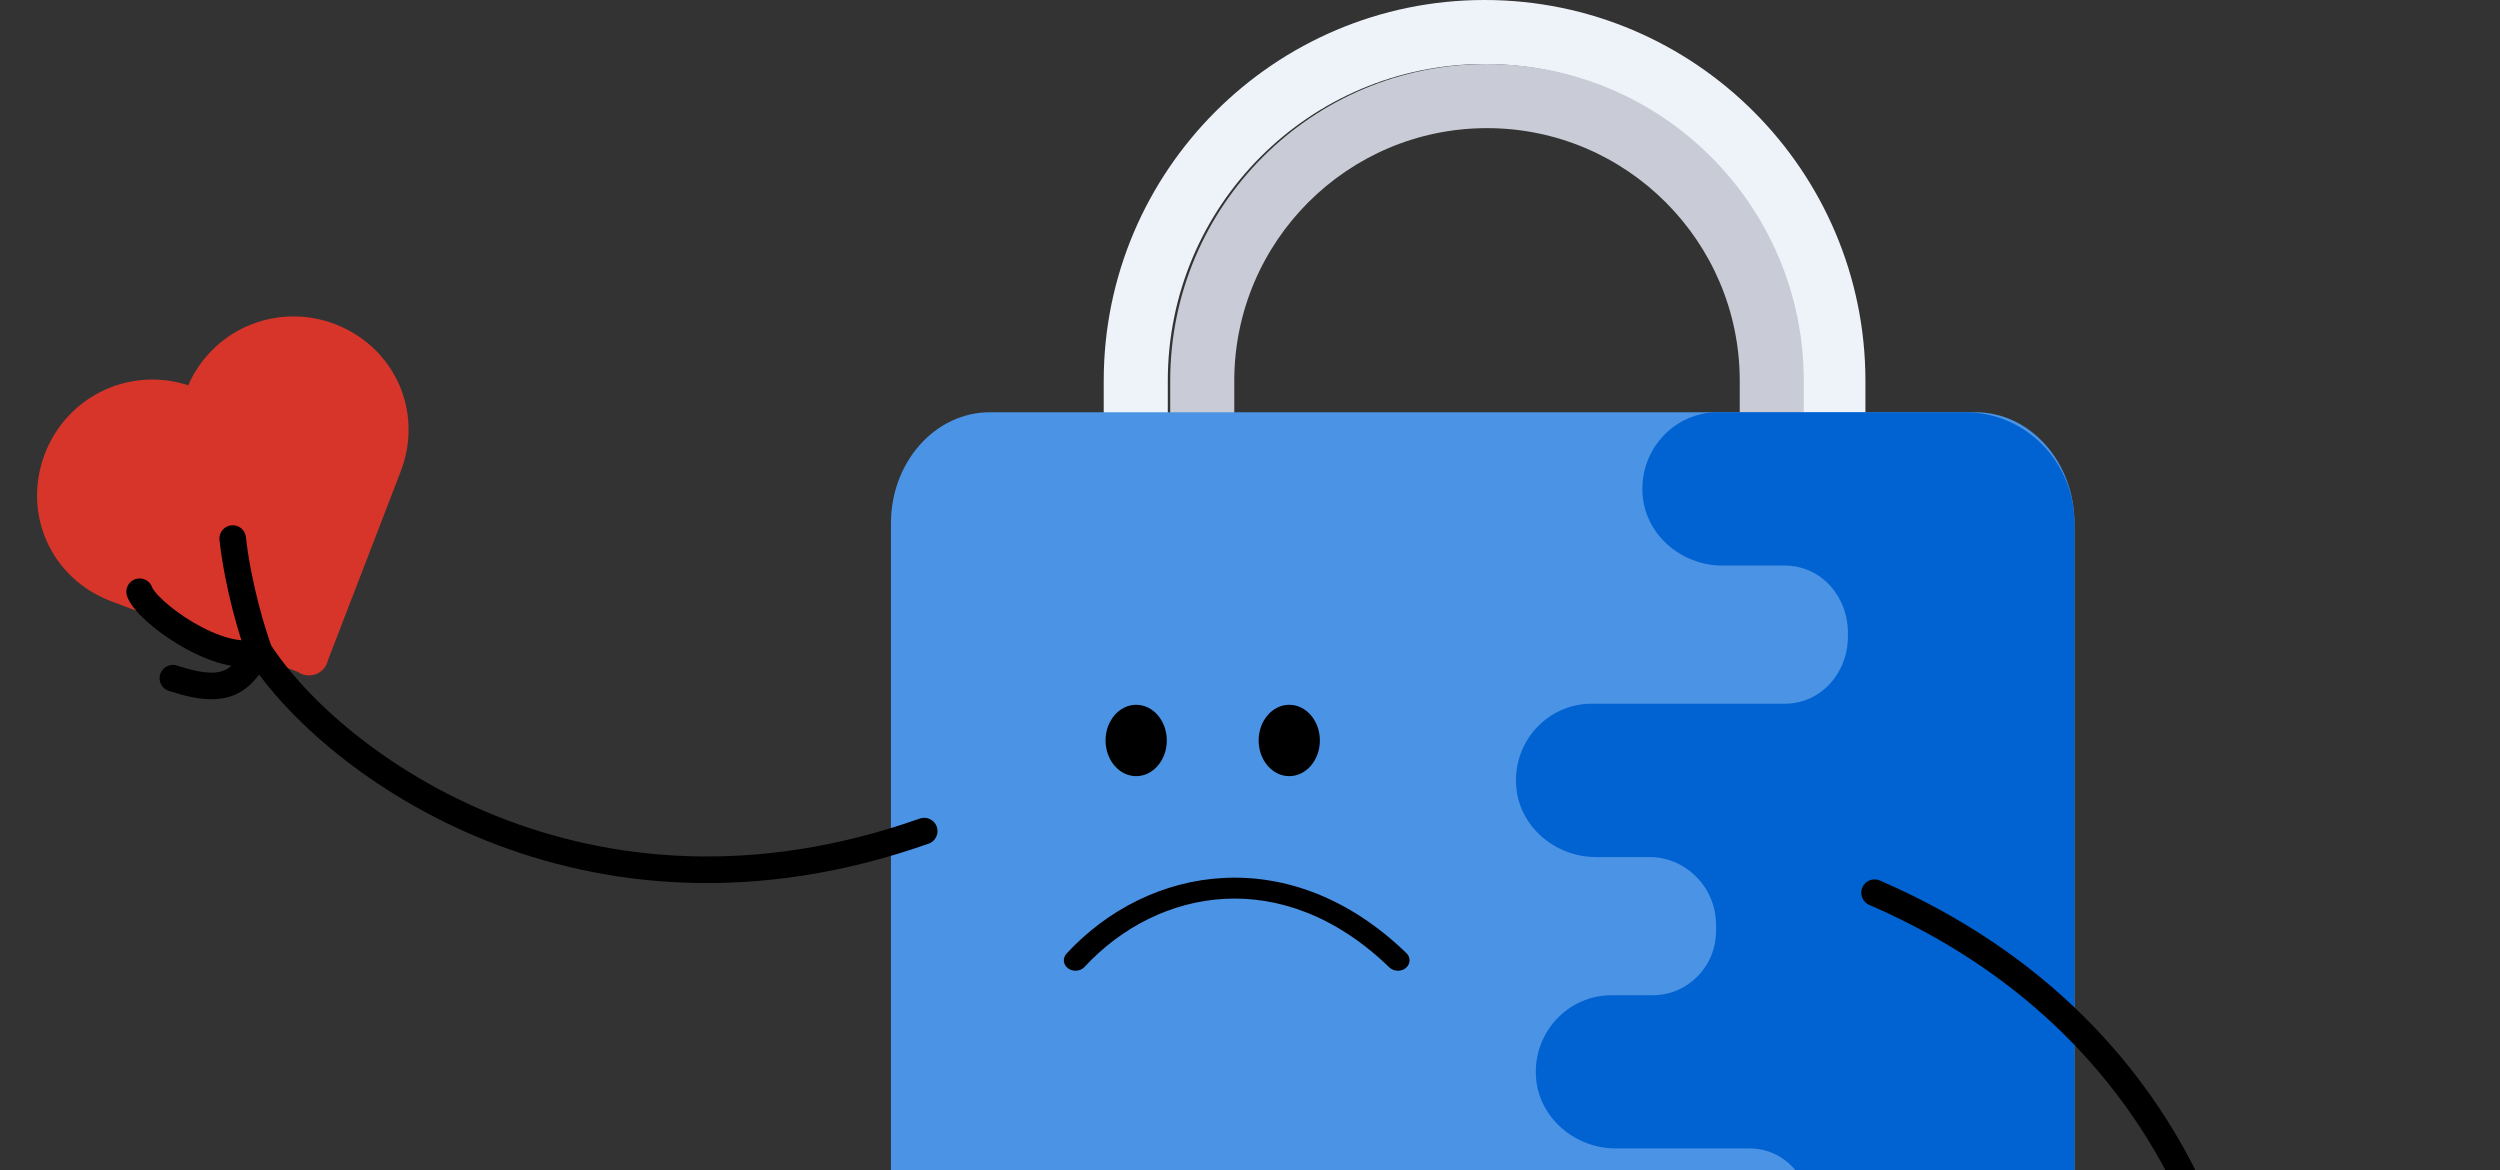
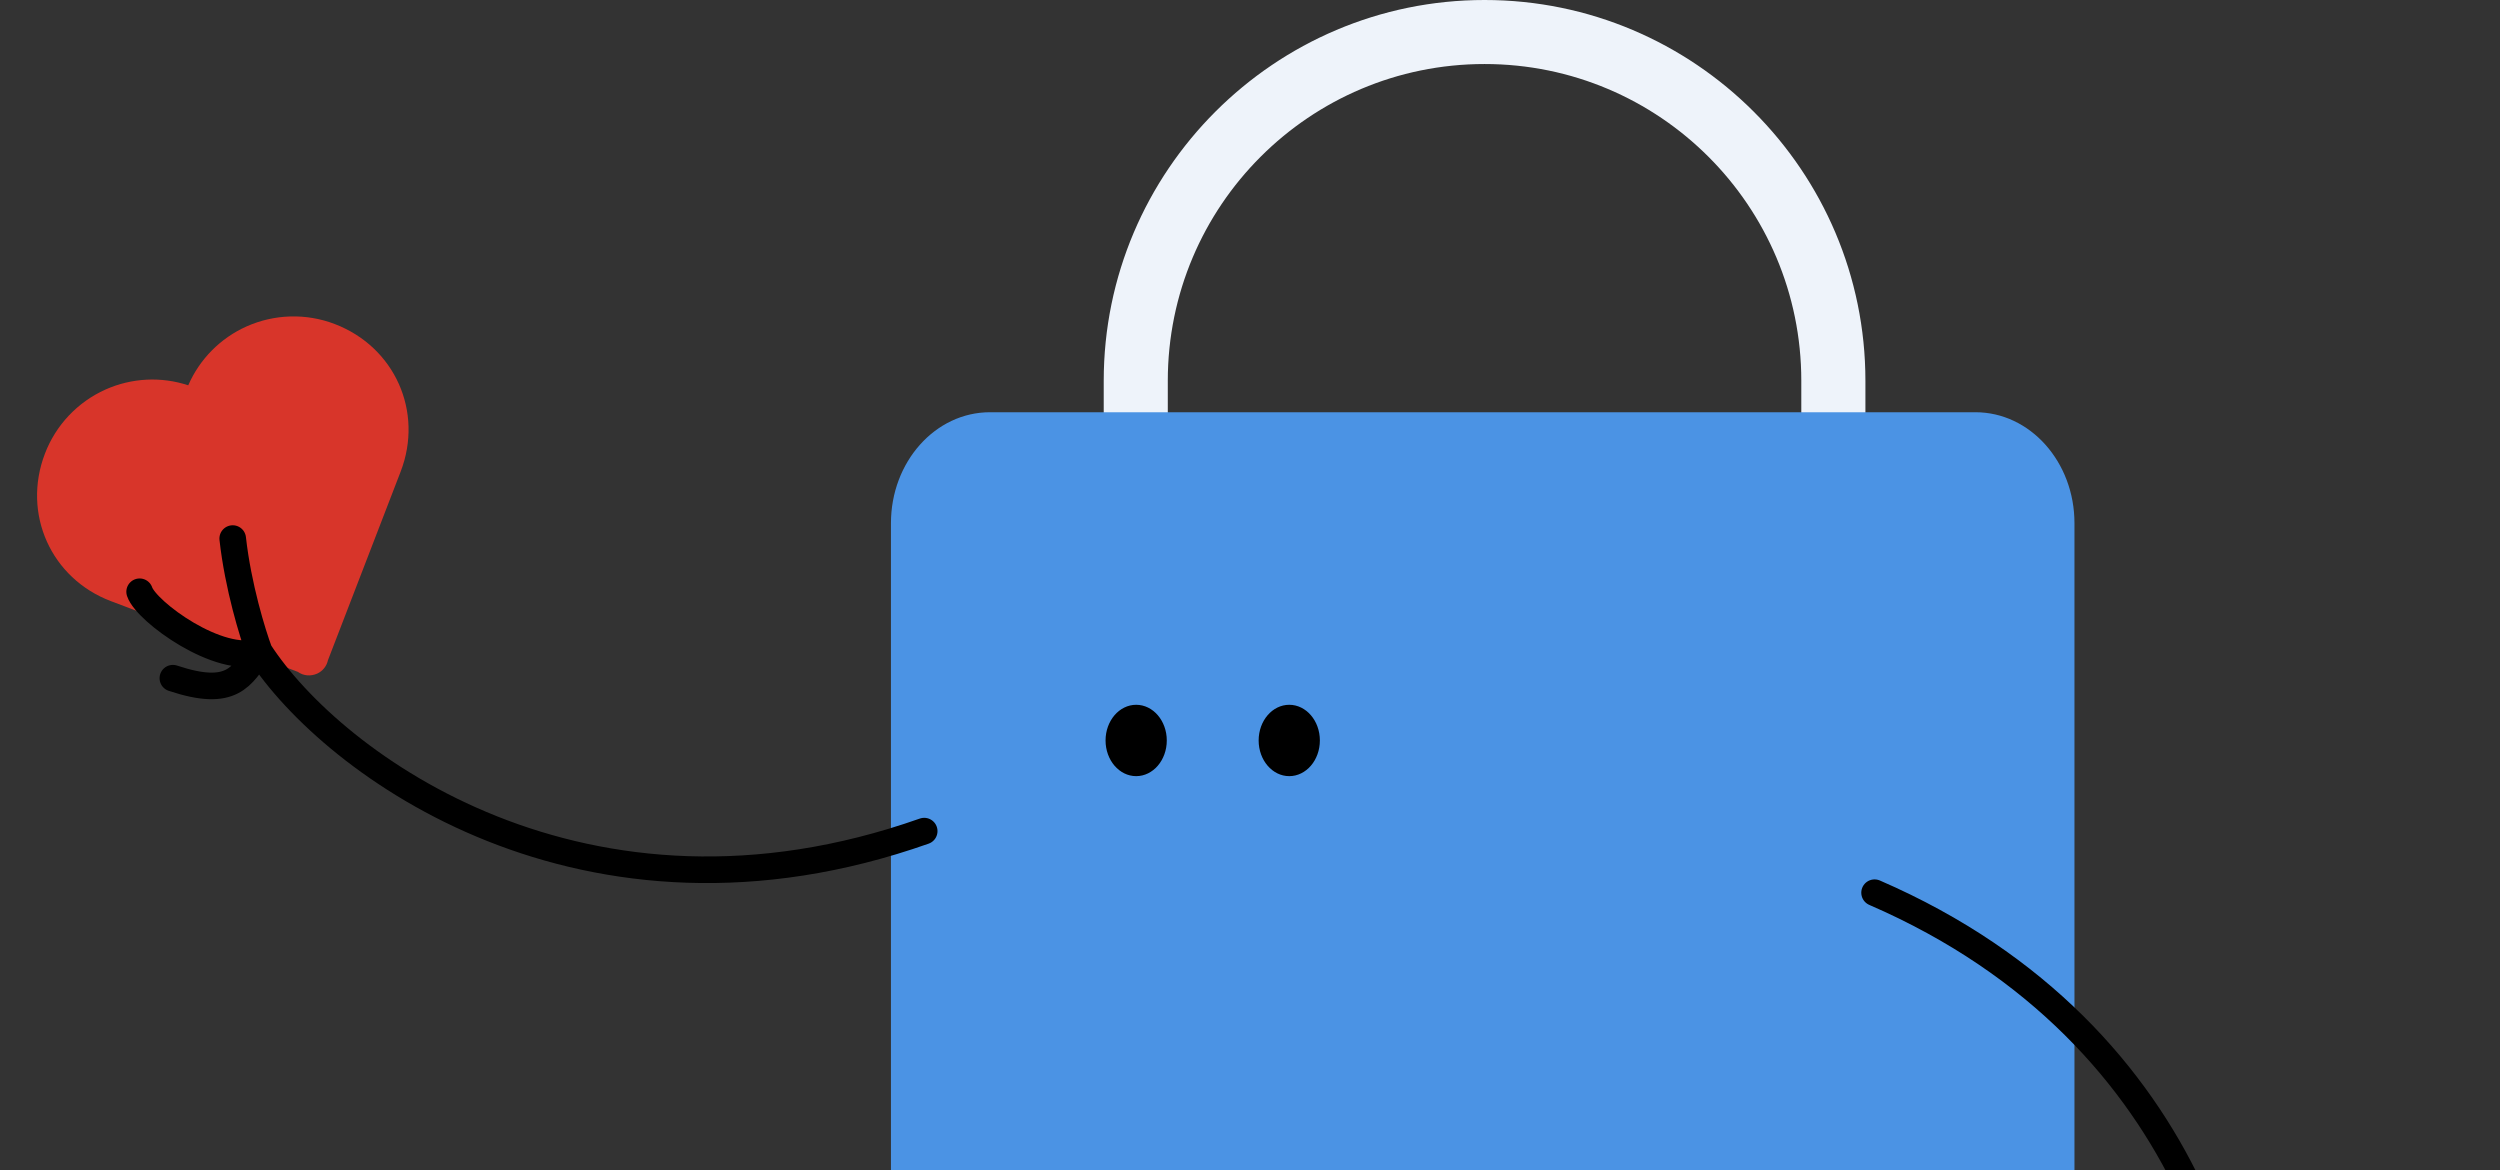
<svg xmlns="http://www.w3.org/2000/svg" width="188" height="88" viewBox="0 0 188 88" fill="none">
  <rect x="0" y="0" width="188" height="88" fill="#333333" stroke="none" />
  <path d="M83 28.638V57.543H140.279V28.638C140.279 12.848 127.431 0 111.638 0C95.845 0 83 12.848 83 28.638ZM87.818 28.638C87.818 15.482 98.482 4.815 111.638 4.815C124.794 4.815 135.458 15.482 135.458 28.638V52.725H87.818V28.638Z" fill="#EEF3FA" />
-   <path d="M88 28.638V52.724H135.643V28.638C135.643 15.482 124.98 4.814 111.823 4.814C98.667 4.814 88 15.482 88 28.638ZM92.818 28.638C92.818 18.16 101.343 9.636 111.823 9.636C122.304 9.636 130.829 18.16 130.829 28.638V47.907H92.818V28.638Z" fill="#C9CCD6" />
  <path d="M74.446 108H148.554C152.664 108 156 104.266 156 99.655V39.345C156 34.738 152.664 31 148.554 31H74.446C70.332 31 67 34.738 67 39.345V99.655C67 104.266 70.332 108 74.446 108Z" fill="#4B93E4" />
-   <path d="M121.174 74.843H124.286C126.926 74.843 129.063 72.66 129.047 69.982V69.648V69.577C129.063 66.757 126.802 64.449 124.027 64.449H120.002C116.927 64.449 114.168 62.113 114.008 58.996C113.835 55.671 116.442 52.921 119.682 52.921H134.202C136.949 52.921 138.996 50.581 138.963 47.794C138.963 47.773 138.963 47.748 138.963 47.723C138.963 47.698 138.963 47.677 138.963 47.652C138.996 44.865 136.949 42.528 134.202 42.528H129.507C126.432 42.528 123.674 40.192 123.513 37.075C123.341 33.75 125.947 31 129.187 31H147.778C152.316 31 156 34.734 156 39.345V99.655C156 104.266 152.316 108 147.778 108H123.698C120.561 108 118.017 105.417 118.017 102.234C118.017 99.05 120.561 96.468 123.698 96.468H131.296C133.923 96.468 136.061 94.286 136.048 91.62V91.557C136.048 91.44 136.052 91.323 136.061 91.206C136.217 88.578 134.161 86.362 131.567 86.362H121.495C118.419 86.362 115.661 84.026 115.5 80.909C115.332 77.592 117.938 74.843 121.174 74.843Z" fill="#0163D1" />
  <ellipse rx="2.302" ry="2.683" transform="matrix(-1 0 0 1 96.952 55.683)" fill="black" />
  <ellipse rx="2.302" ry="2.683" transform="matrix(-1 0 0 1 85.44 55.683)" fill="black" />
-   <path fill-rule="evenodd" clip-rule="evenodd" d="M92.11 67.592C96.092 67.386 100.447 68.844 104.478 72.748C104.807 73.066 105.363 73.086 105.719 72.791C106.074 72.496 106.096 71.998 105.766 71.679C101.438 67.488 96.596 65.785 92.009 66.022C87.441 66.257 83.256 68.411 80.202 71.711C79.893 72.046 79.944 72.542 80.317 72.819C80.691 73.096 81.244 73.05 81.553 72.716C84.352 69.692 88.109 67.799 92.11 67.592Z" fill="black" />
  <path d="M14.156 28.976C12.119 28.301 9.898 28.415 7.933 29.293C6.894 29.759 5.956 30.425 5.175 31.253C4.393 32.08 3.783 33.052 3.379 34.113C1.65 38.627 3.832 43.501 8.344 45.207L22.401 50.525C22.804 50.819 23.353 50.878 23.853 50.655C24.058 50.561 24.238 50.42 24.378 50.245C24.519 50.07 24.616 49.864 24.663 49.645L30.13 35.462C31.865 30.96 29.685 26.086 25.162 24.363C24.102 23.958 22.972 23.766 21.835 23.798C20.699 23.829 19.579 24.085 18.54 24.548C16.576 25.427 15.011 27.008 14.156 28.976Z" fill="#D8352A" />
  <path d="M69.5 62.5C44 71.5 25 57.5 19.5 49M19.5 49C19 47.667 17.9 44.1 17.5 40.5M19.5 49C16.5 50 11 46 10.5 44.5M19.5 49C18.167 50.833 17.5 52.5 13 51" stroke="black" stroke-width="2" stroke-linecap="round" />
  <path d="M140.968 67.131C165.78 77.883 170.181 101.07 168.429 111.042M168.429 111.042C167.888 112.359 166.268 115.722 164.112 118.632M168.429 111.042C171.308 112.35 172.618 119.023 171.964 120.463M168.429 111.042C170.653 110.605 172.276 109.837 174.553 113.998" stroke="black" stroke-width="2" stroke-linecap="round" />
</svg>